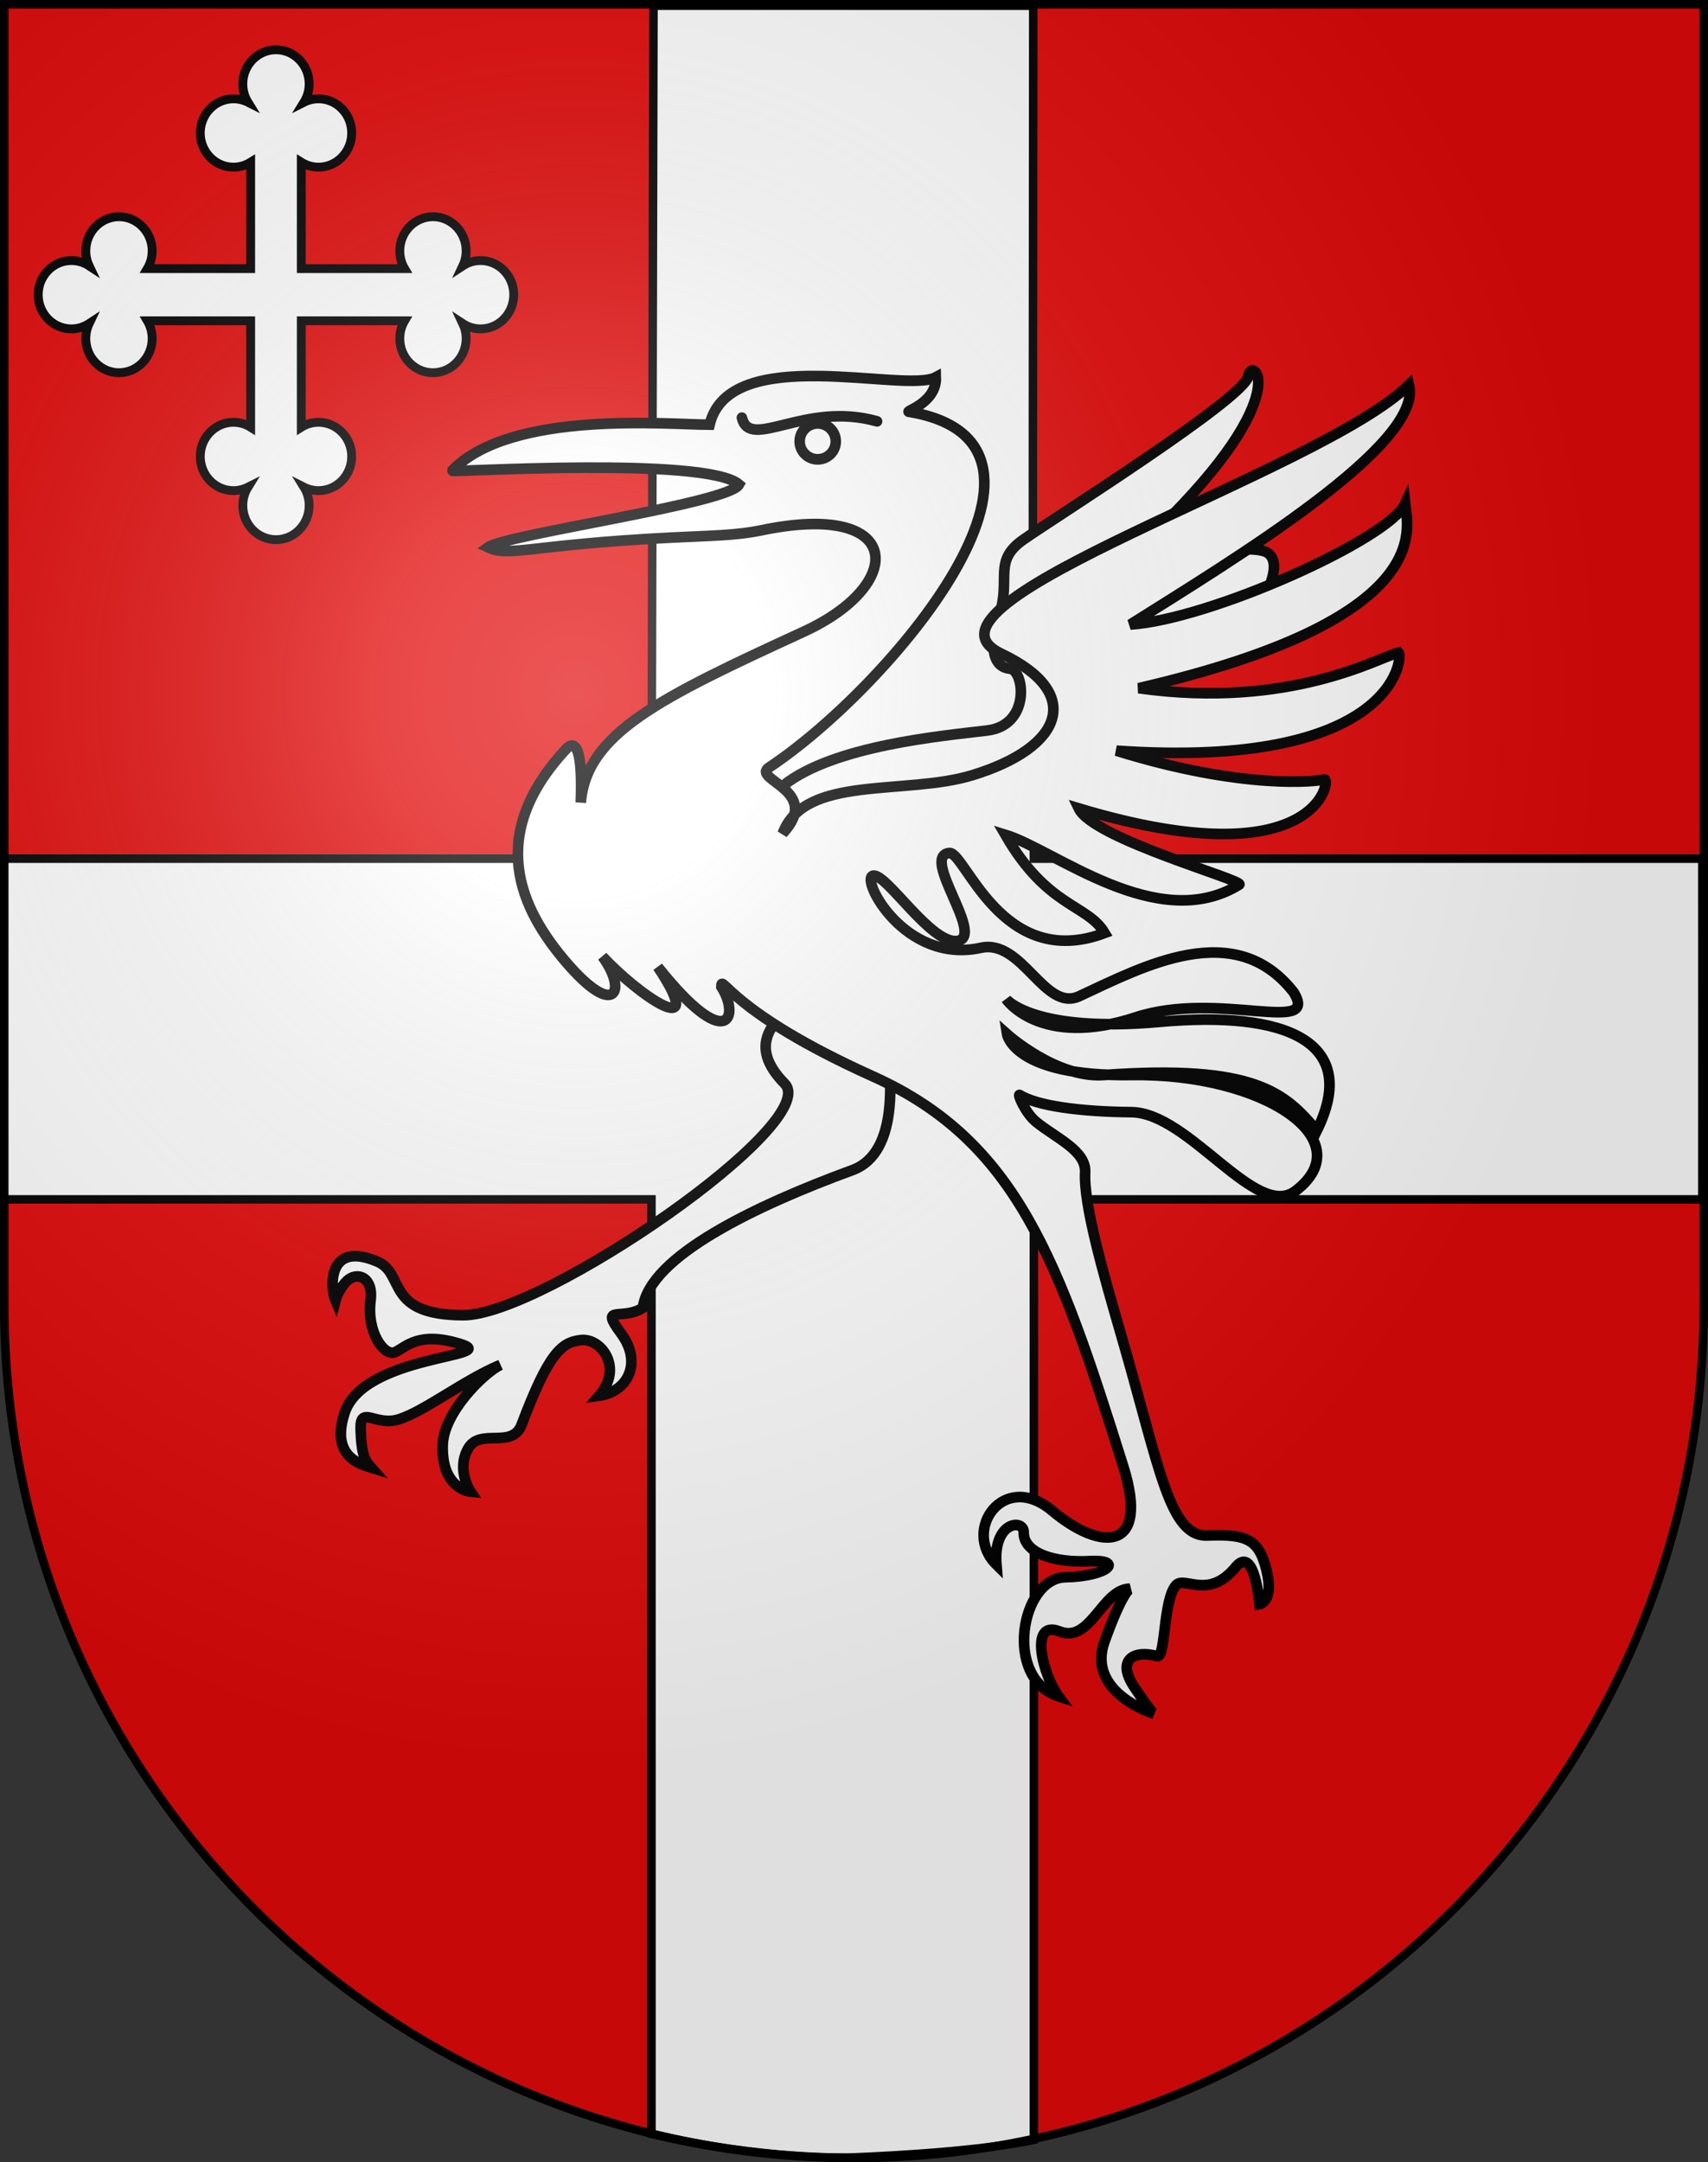
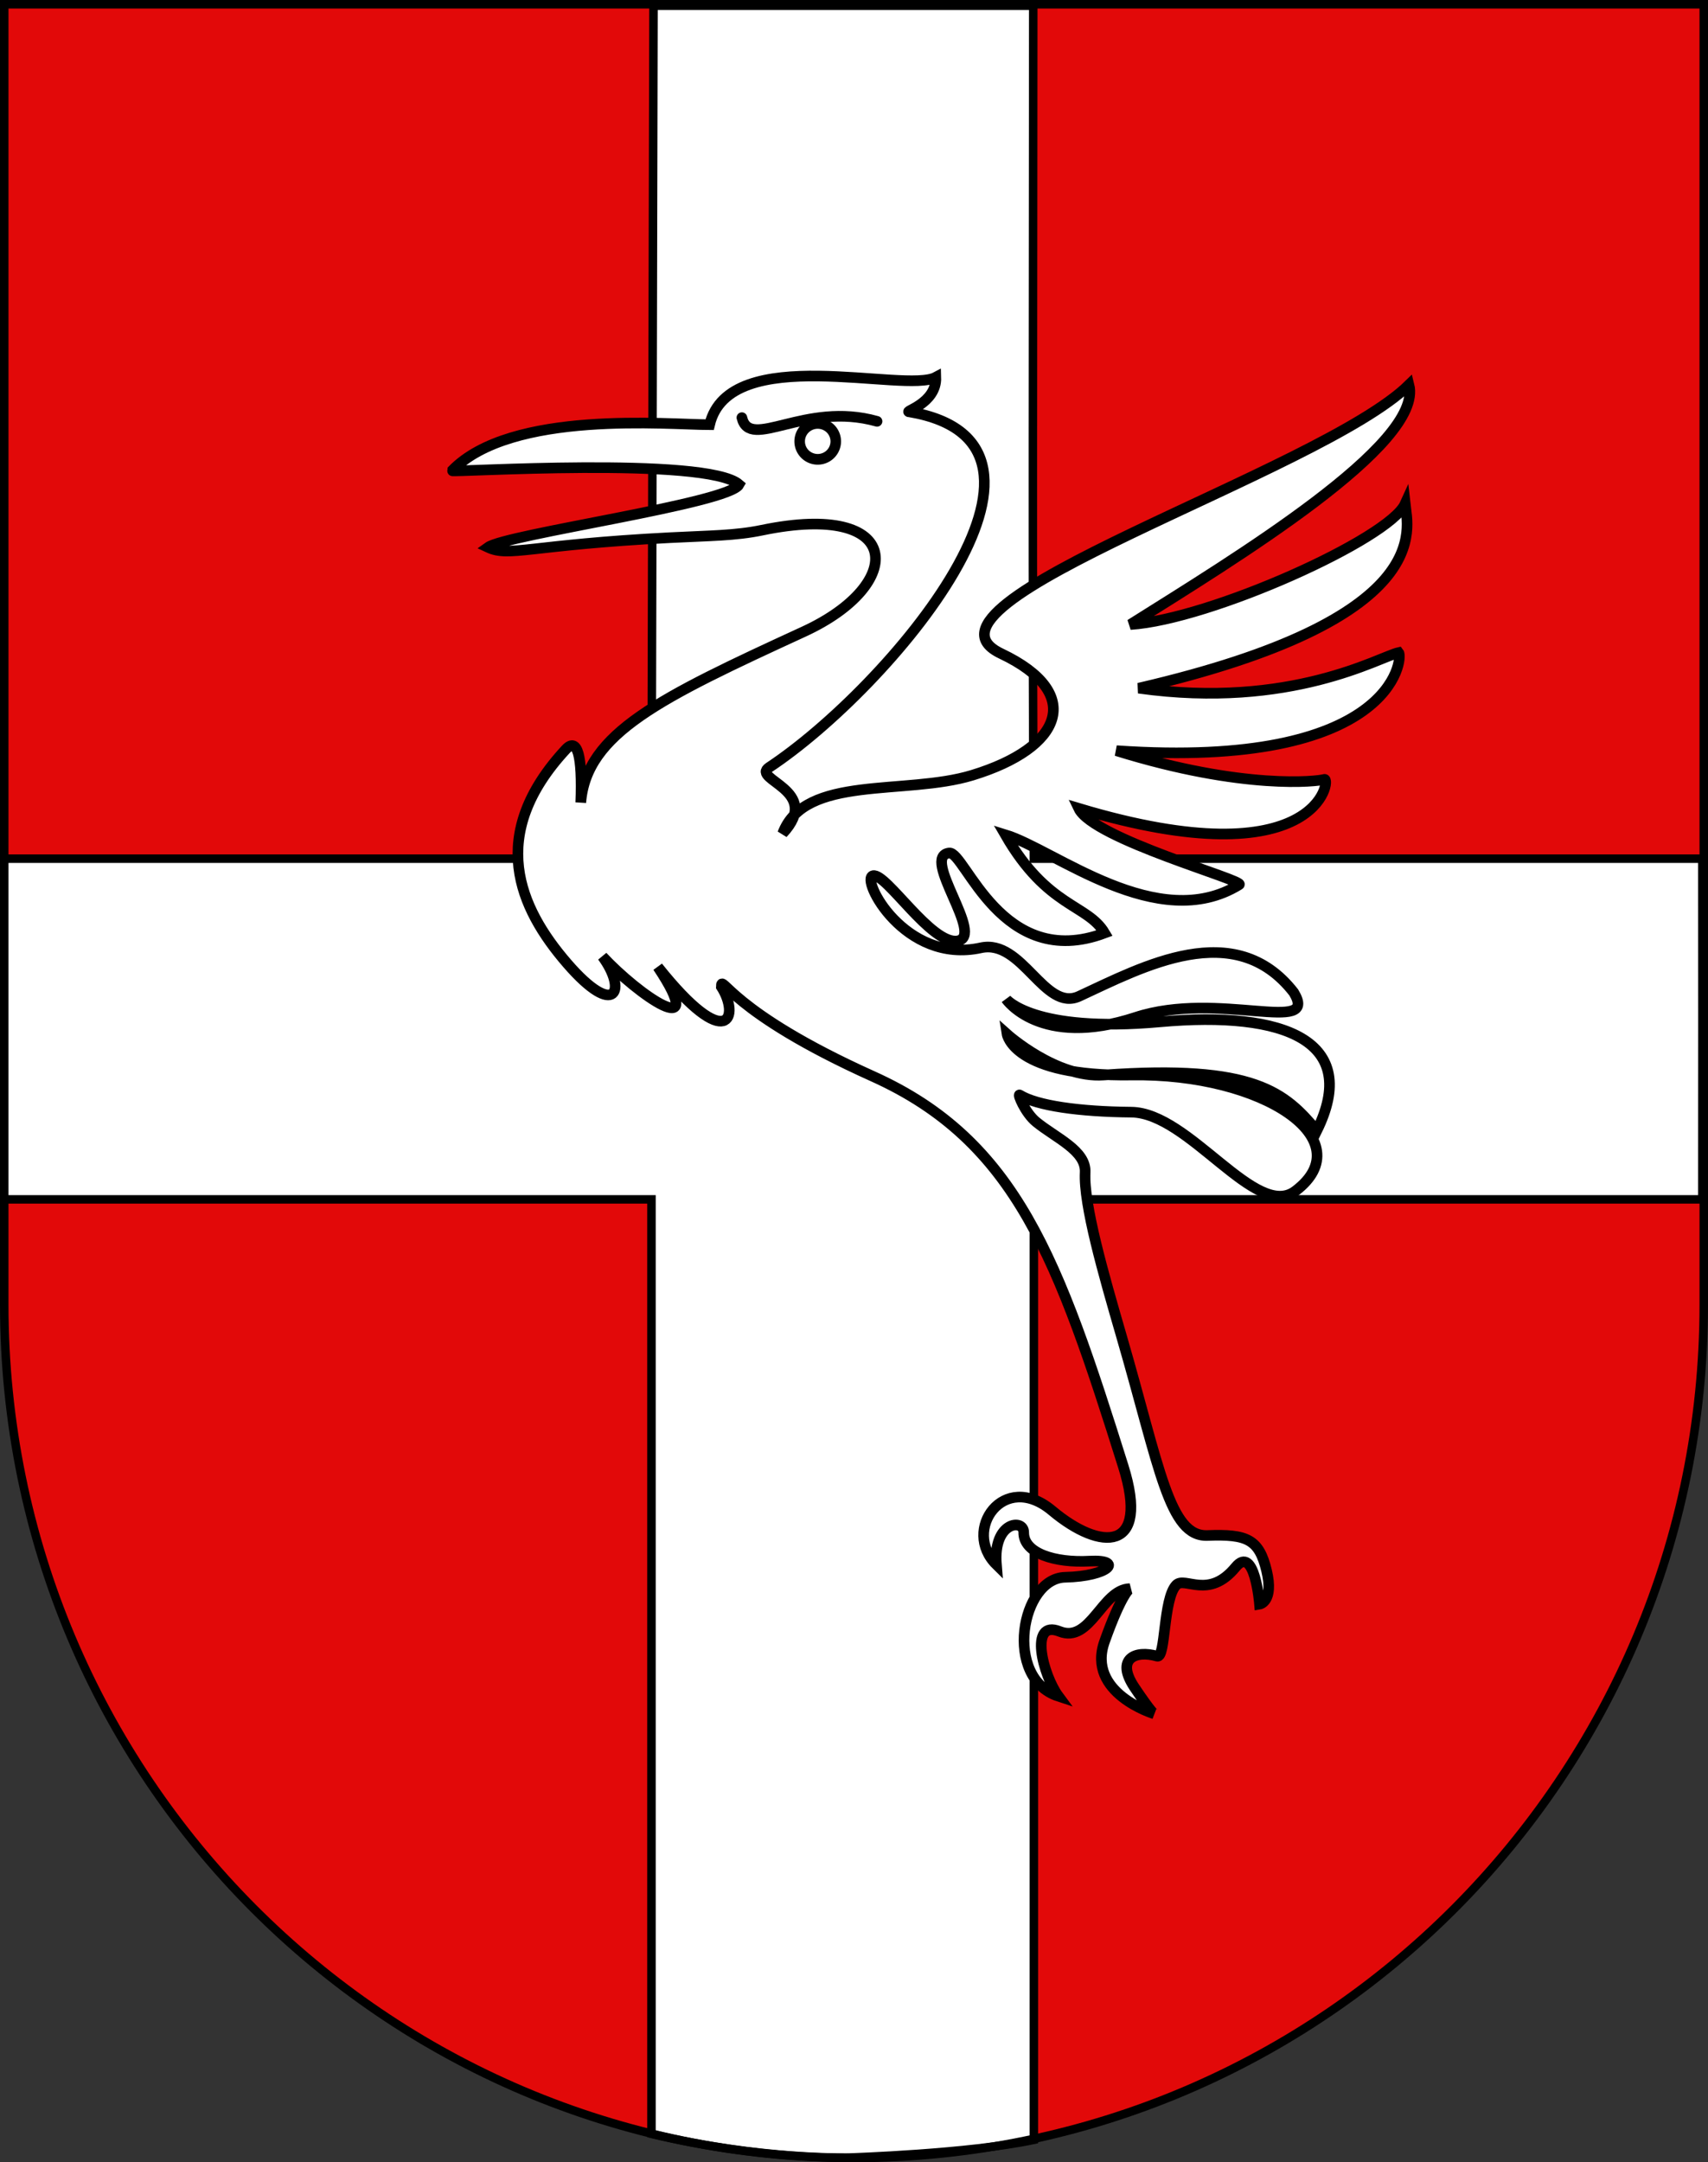
<svg xmlns="http://www.w3.org/2000/svg" xmlns:xlink="http://www.w3.org/1999/xlink" version="1.0" width="603" height="763" id="svg20">
  <rect width="100%" height="100%" fill="#333333" stroke="none" />
  <desc id="desc22">Coat of Arms of Canton of Freiburg (Fribourg)</desc>
  <defs id="defs29">
    <linearGradient id="linearGradient2893">
      <stop id="stop2895" style="stop-color:#ffffff;stop-opacity:0.314" offset="0" />
      <stop id="stop2897" style="stop-color:#ffffff;stop-opacity:0.251" offset="0.19" />
      <stop id="stop2901" style="stop-color:#6b6b6b;stop-opacity:0.125" offset="0.6" />
      <stop id="stop2899" style="stop-color:#000000;stop-opacity:0.125" offset="1" />
    </linearGradient>
    <radialGradient cx="858.042" cy="579.933" r="300" fx="858.042" fy="579.933" id="radialGradient3236" xlink:href="#linearGradient2893" gradientUnits="userSpaceOnUse" gradientTransform="matrix(1.215,0,0,1.267,-839.192,-490.489)" />
  </defs>
  <g id="layer1" style="display:inline">
    <path d="m 1.5,1.5 0,458.868 C 1.5,626.678 135.815,761.5 301.5,761.5 467.185,761.5 601.5,626.678 601.5,460.368 l 0,-458.868 -600,0 z" id="path1899" style="fill:#e20909;fill-opacity:1" />
  </g>
  <g id="layer2" style="display:inline">
    <g transform="translate(-1.105,-0.148)" id="g3103" style="display:inline">
      <g transform="translate(-656.92,-312.008)" id="g2137" style="display:inline" />
      <g id="g4809">
        <path d="m 231.821,2.171 -0.717,300.978 -229,0 c 0.528,51.686 0,69.142 0,120.227 l 229,0 0,329.768 c 38.617,9.258 70,8.339 70,8.339 0,0 42.206,-1.362 65,-6.239 l 0,-331.868 236,0 c 0,-55.683 0.068,-72.68 0,-120.227 l -236,0 C 365.473,235.614 365.884,76.457 365.884,2.171 z" id="path3107" style="fill:#ffffff;fill-opacity:1;fill-rule:evenodd;stroke:#000000;stroke-width:3;stroke-linecap:butt;stroke-linejoin:miter;stroke-miterlimit:4;stroke-opacity:1;stroke-dasharray:none" />
        <rect width="600" height="660" x="0" y="0" id="rect3922" style="fill:none;stroke:none" />
      </g>
    </g>
    <g transform="translate(389,-14)" id="g3848">
-       <path d="m -112.462,291.194 c 17.775,-14.214 56.6,-17.53 72.036,-19.425 15.436,-1.895 13.097,-21.32 7.952,-21.794 -5.145,-0.474 -7.952,-6.159 -3.742,-18.951 4.21,-12.792 -2.339,-18.951 8.42,-26.532 10.759,-7.581 78.585,-50.221 79.521,-57.802 0.936,-7.581 17.775,5.685 -31.808,54.012 2.339,11.845 33.212,4.264 38.825,8.528 5.613,4.264 -1.871,17.53 -5.613,22.268 -3.742,4.738 -38.357,0.474 -58.471,44.062 -22.453,21.32 -89.344,39.324 -89.344,39.324 0,0 40.228,99.732 6.549,112.051 -33.679,12.318 -71.568,30.322 -73.907,48.563 -7.484,4.738 -15.436,-1.421 -7.718,9.002 7.718,10.423 2.339,20.61 -7.718,22.031 8.654,-9.95 0.702,-20.373 -6.315,-19.662 -7.017,0.711 -11.545,4.68 -21.05,29.849 -3.336,8.834 -14.735,0.948 -18.945,8.528 -4.21,7.581 0.936,15.161 0.936,15.161 0,0 -10.509,-0.894 -9.823,-16.819 0.473,-11.143 14.056,-24.809 20.348,-27.953 -12.836,5.357 -26.621,16.264 -35.784,19.188 -8.302,2.649 -13.851,-5.21 -13.565,3.553 0.299,9.278 1.555,11.032 3.742,13.503 -3.551,-1.115 -14.551,-3.747 -9.355,-19.425 6.791,-20.492 55.661,-19.536 40.93,-24.163 -14.985,-4.707 -19.412,1.184 -23.154,2.843 -3.742,1.658 -10.099,-6.905 -8.654,-18.241 1.082,-8.487 -4.999,-10.222 -8.375,-6.857 -3.065,3.055 -4.021,6.866 -4.021,6.866 -1.942,-4.58 -2.866,-21.172 14.751,-13.736 10.137,4.279 2.45,18.879 30.389,18.939 28.07,0.06 126.998,-67.938 113.434,-81.728 -26.515,-26.958 35.176,-36.072 22.921,-49.984 -11.574,-13.139 -47.011,-33.402 -23.388,-55.196 z" id="path11237" style="fill:#ffffff;fill-opacity:1;fill-rule:evenodd;stroke:#000000;stroke-width:3.75;stroke-linecap:round;stroke-linejoin:miter;stroke-miterlimit:4;stroke-opacity:1;stroke-dasharray:none" />
      <path d="m -229.439,180.115 c 20.838,-21.609 76.737,-16.248 90.959,-16.248 6.946,-29.314 68.964,-10.888 79.879,-16.751 0.331,9.381 -11.907,12.228 -9.261,12.228 65.928,11.242 -7.454,97.577 -49.614,125.464 -6.518,4.312 19.019,8.04 4.796,23.284 7.773,-20.771 43.296,-13.34 66.911,-20.522 31.874,-9.695 39.79,-28.9 10.232,-42.923 -37.331,-17.71 112.534,-64.011 143.971,-94.851 5.316,20.958 -61.666,61.488 -98.38,84.587 28.071,-1.774 91.401,-30.199 97.024,-42.595 0.945,8.688 11.138,40.686 -94.064,65.058 53.761,7.533 85.006,-11.032 91.782,-12.575 1.636,2.041 -2.024,41.321 -99.663,34.629 45.071,13.999 71.206,10.835 73.412,10.125 2.535,-0.816 -1.762,35.707 -86.723,10.23 5.156,10.837 59.028,25.47 56.673,26.922 C 19.731,343.913 -16.683,313.858 -34.098,308.547 -19.187,334.407 -5.085,332.982 1,343.243 -35.426,356.909 -48.292,314.346 -53.873,314.993 c -10.295,1.193 12.923,29.572 2.856,31.042 -9.228,1.347 -25.114,-24.04 -29.745,-23.035 -4.631,1.005 11.183,31.375 38.038,25.461 14.674,-3.231 22.432,22.774 34.73,17.086 22.519,-10.416 54.94,-28.077 75.744,-1.34 9.258,15.289 -26.572,-0.799 -55.785,8.785 -33.832,11.099 -45.759,-6.44 -45.759,-6.44 0,0 9.592,12.061 54.245,8.04 44.653,-4.02 70.95,7.002 55.448,38.395 C 64.703,399.698 54.194,389.506 0.606,393.354 -16.044,394.549 -33.463,378.948 -33.463,378.948 c 0,0 2.32,15.038 43.991,14.406 46.821,-0.711 81.39,22.99 57.883,40.872 -14.001,10.651 -37.473,-27.585 -58.03,-27.773 -18.408,-0.168 -33.276,-2.285 -39.391,-6.061 -0.874,-0.54 1.917,6.323 5.834,9.517 6.978,5.688 17.676,10.088 17.279,17.783 -0.587,11.383 6.384,35.609 12.817,57.769 13.575,46.764 16.849,70.909 30.4,70.376 13.932,-0.538 18.192,1.34 20.838,12.396 2.646,11.056 -2.486,11.857 -2.486,11.857 0,0 -1.709,-21.297 -8.453,-13.083 -9.519,11.594 -17.885,3.164 -20.935,6.291 -4.702,4.822 -3.678,26.032 -6.769,25.126 -7.589,-2.223 -14.829,0.813 -7.995,11.015 5.923,8.841 6.922,9.306 6.922,9.306 0,0 -23.978,-7.296 -17.483,-25.509 6.134,-17.201 8.907,-18.639 8.907,-18.639 -9.823,0.237 -13.868,19.448 -24.784,15.093 -10.915,-4.355 -5.92,15.421 -0.394,22.879 -19.515,-6.365 -13.19,-41.657 2.355,-41.992 15.546,-0.335 20.838,-6.365 8.6,-5.695 -12.238,0.67 -23.329,-2.768 -23.227,-10.149 0.068,-4.874 -10.886,-3.909 -9.639,11.374 -12.238,-12.061 2.476,-33.427 19.675,-19.022 17.2,14.406 34.647,14.69 25.098,-15.705 C -15.275,458.727 -29.961,416.707 -80.859,393.804 -131.601,370.97 -134.345,357.172 -134.345,362.197 c 6.655,10.314 2.389,24.155 -22.418,-7.002 18.286,27.455 -7.062,9.739 -19.548,-3.685 8.798,11.923 4.691,22.269 -12.476,2.429 -17.039,-19.692 -28.364,-45.416 -0.464,-75.497 4.078,-4.397 5.914,2.061 5.292,18.761 1.985,-24.456 27.991,-36.987 78.721,-60.303 36.444,-16.75 35.264,-46.186 -14.714,-35.816 -9.515,1.974 -18.251,1.913 -32.585,2.65 -49.508,2.543 -56.635,6.928 -64.168,3.408 6.432,-4.619 85.006,-15.468 88.644,-22.169 -11.577,-10.051 -101.709,-4.188 -101.378,-4.858 z" id="path11229" style="fill:#ffffff;fill-opacity:1;fill-rule:evenodd;stroke:#000000;stroke-width:3.75;stroke-linecap:round;stroke-linejoin:miter;stroke-miterlimit:4;stroke-opacity:1;stroke-dasharray:none" />
      <path d="m -127.08,161.377 c 2.81,11.921 22.193,-5.937 47.712,1.303" id="path11233" style="fill:#ffffff;stroke:#000000;stroke-width:3.75;stroke-linecap:round;stroke-linejoin:miter;stroke-miterlimit:4;stroke-opacity:1;stroke-dasharray:none" />
      <path d="m 603.08,461.626 a 2.433,2.388 0 1 1 -4.866,0 2.433,2.388 0 1 1 4.866,0 z" transform="matrix(2.619,0,0,2.653,-1673.403,-1054.941)" id="path11235" style="fill:#ffffff;fill-opacity:1;fill-rule:evenodd;stroke:#000000;stroke-width:1.422;stroke-linecap:round;stroke-linejoin:miter;stroke-miterlimit:4;stroke-opacity:1;stroke-dasharray:none;stroke-dashoffset:0" />
    </g>
-     <path d="m 169.662,91.941 c -2.311,0 -4.465,0.692 -6.28,1.883 0.759,-1.597 1.185,-3.392 1.185,-5.29 0,-6.66 -5.243,-12.059 -11.71,-12.059 -6.467,0 -11.71,5.399 -11.71,12.059 0,2.292 0.62,4.435 1.699,6.26 l -36.474,0 0,-37.559 c 1.772,1.11 3.853,1.75 6.078,1.75 6.468,0 11.71,-5.399 11.71,-12.059 0,-6.66 -5.242,-12.059 -11.71,-12.059 -1.842,0 -3.585,0.44 -5.136,1.221 1.157,-1.869 1.83,-4.087 1.83,-6.468 0,-6.66 -5.243,-12.059 -11.71,-12.059 -6.468,0 -11.71,5.399 -11.71,12.059 0,2.381 0.672,4.599 1.829,6.468 -1.551,-0.781 -3.293,-1.221 -5.136,-1.221 -6.467,0 -11.71,5.4 -11.71,12.059 0,6.66 5.243,12.059 11.71,12.059 2.226,0 4.307,-0.64 6.079,-1.75 l 0,37.559 -36.473,0 c 1.078,-1.825 1.699,-3.968 1.699,-6.26 0,-6.66 -5.243,-12.059 -11.71,-12.059 -6.467,0 -11.711,5.399 -11.711,12.059 0,1.898 0.427,3.693 1.185,5.29 -1.815,-1.191 -3.969,-1.883 -6.281,-1.883 -6.468,0 -11.71,5.398 -11.71,12.059 0,6.66 5.243,12.059 11.71,12.059 2.312,0 4.466,-0.692 6.281,-1.883 -0.758,1.597 -1.185,3.392 -1.185,5.289 0,6.661 5.243,12.06 11.711,12.06 6.467,0 11.71,-5.399 11.71,-12.06 0,-2.292 -0.621,-4.434 -1.699,-6.26 l 36.473,0 0,37.559 c -1.772,-1.111 -3.853,-1.75 -6.079,-1.75 -6.467,0 -11.71,5.398 -11.71,12.059 0,6.66 5.243,12.059 11.71,12.059 1.843,0 3.585,-0.44 5.136,-1.221 -1.156,1.87 -1.829,4.088 -1.829,6.468 0,6.66 5.243,12.059 11.71,12.059 6.468,0 11.71,-5.399 11.71,-12.059 0,-2.381 -0.672,-4.599 -1.83,-6.468 1.552,0.782 3.294,1.221 5.136,1.221 6.468,0 11.71,-5.399 11.71,-12.059 0,-6.661 -5.242,-12.059 -11.71,-12.059 -2.226,0 -4.306,0.639 -6.078,1.75 l 0,-37.559 36.474,0 c -1.079,1.825 -1.699,3.968 -1.699,6.26 0,6.661 5.243,12.06 11.71,12.06 6.467,0 11.71,-5.399 11.71,-12.06 0,-1.897 -0.426,-3.692 -1.185,-5.289 1.816,1.191 3.969,1.883 6.28,1.883 6.467,0 11.71,-5.399 11.71,-12.059 6.1e-4,-6.661 -5.243,-12.059 -11.709,-12.059 z" id="path24" style="fill:#ffffff;fill-opacity:1;stroke:#000000;stroke-width:3.122;display:inline" />
  </g>
  <g id="layer3" style="display:inline">
-     <path d="m 1.5,1.5 0,458.868 C 1.5,626.679 135.815,761.5 301.5,761.5 467.185,761.5 601.5,626.679 601.5,460.368 L 601.5,1.5 1.5,1.5 z" id="path2346" style="fill:url(#radialGradient3236);fill-opacity:1" />
-   </g>
+     </g>
  <g id="layer4" style="display:inline">
    <path d="m 1.5,1.5 0,458.868 C 1.5,626.679 135.815,761.5 301.5,761.5 467.185,761.5 601.5,626.679 601.5,460.368 L 601.5,1.5 1.5,1.5 z" id="path3239" style="fill:none;stroke:#000000;stroke-width:3;stroke-miterlimit:4;stroke-opacity:1;stroke-dasharray:none" />
  </g>
</svg>